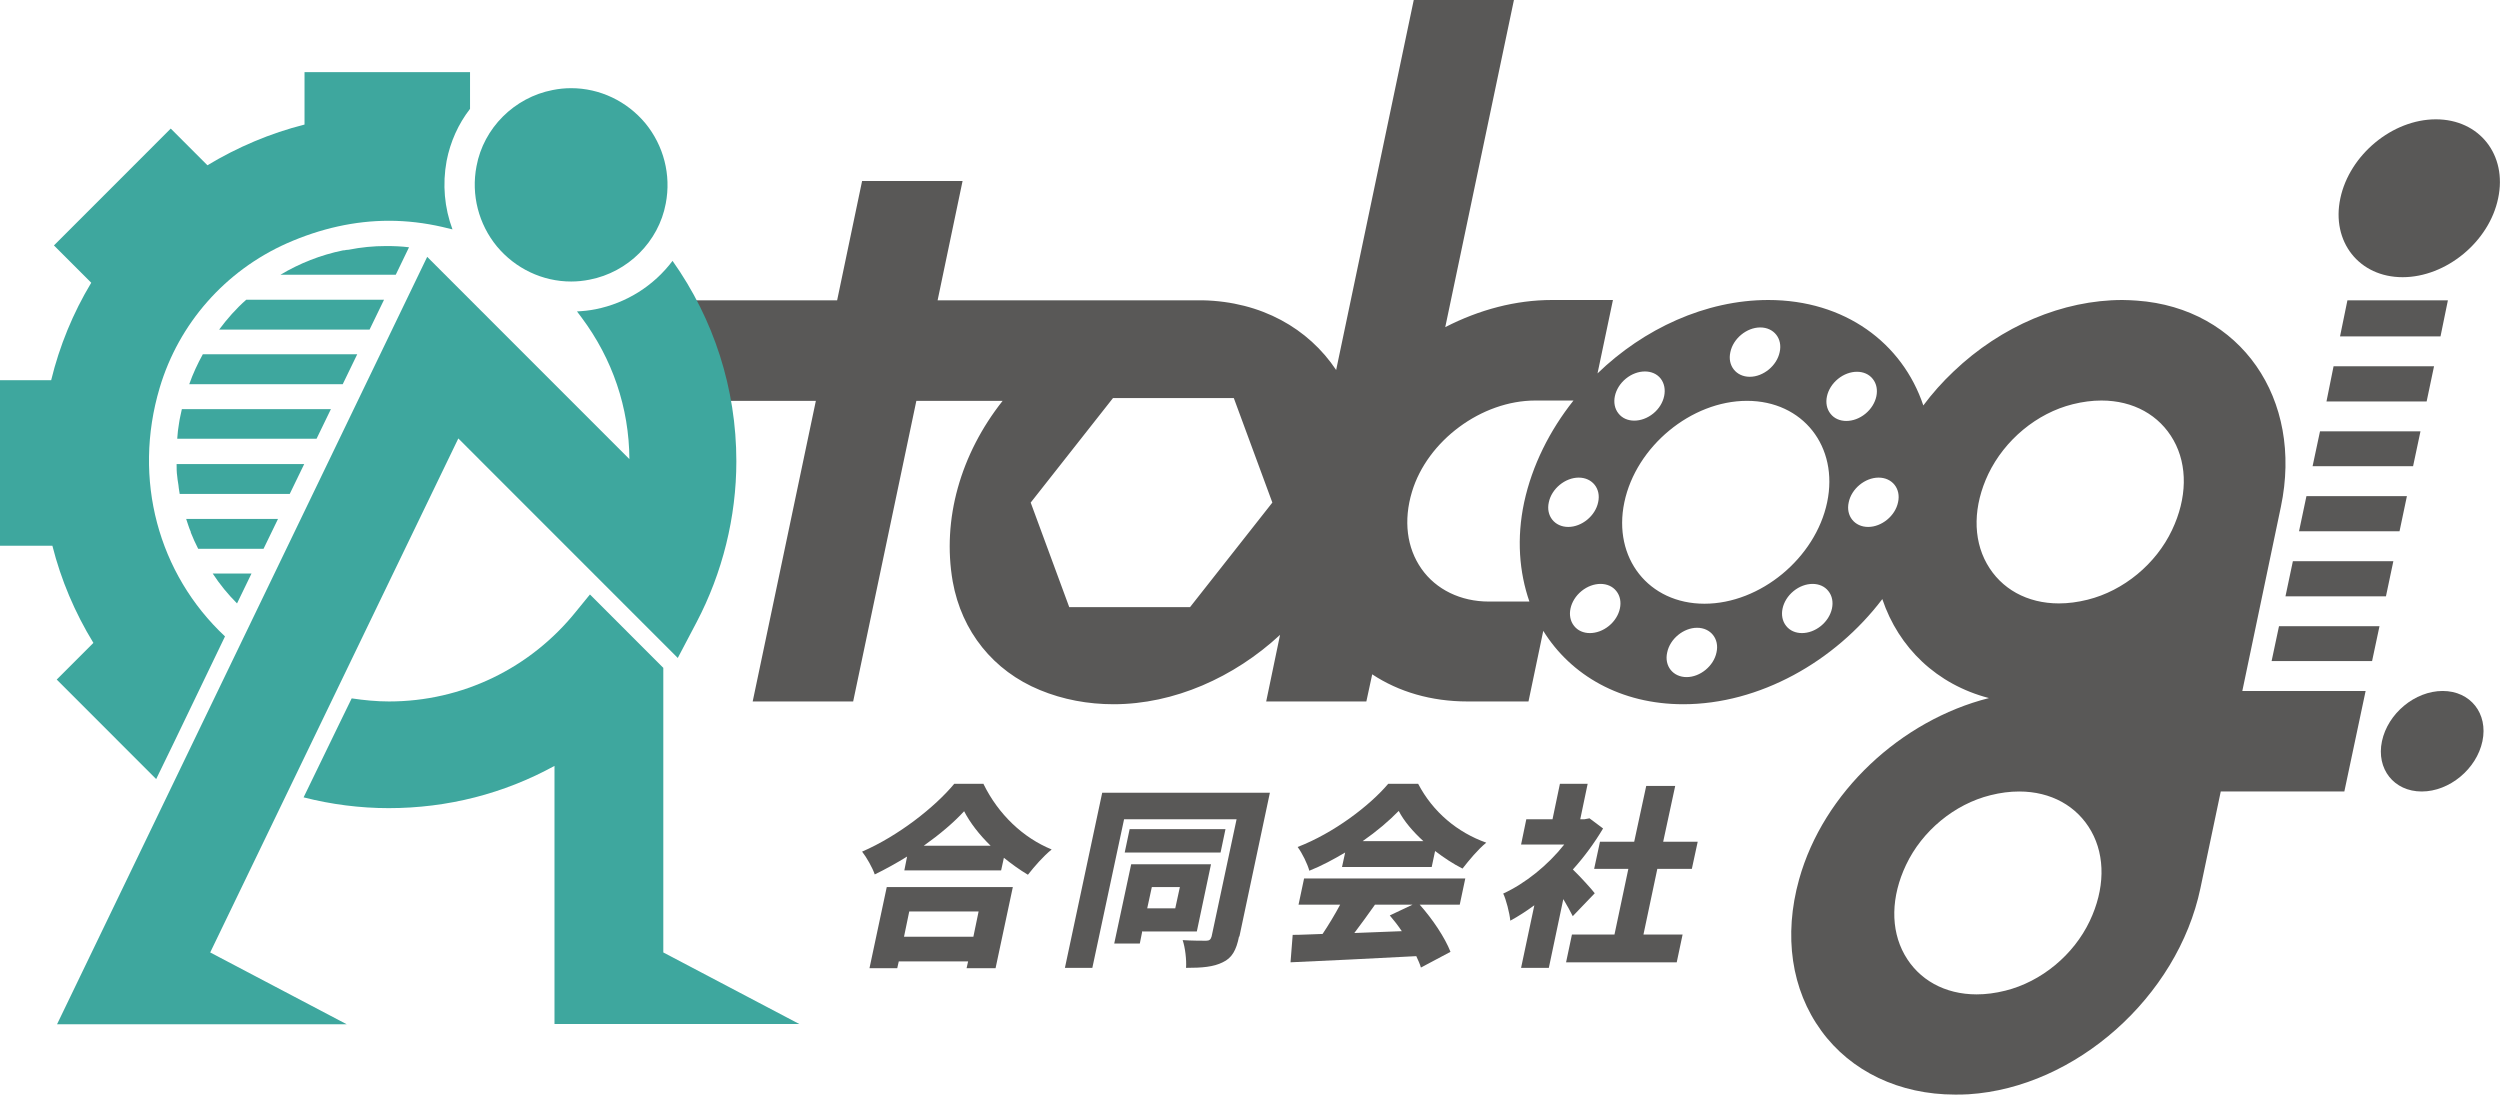
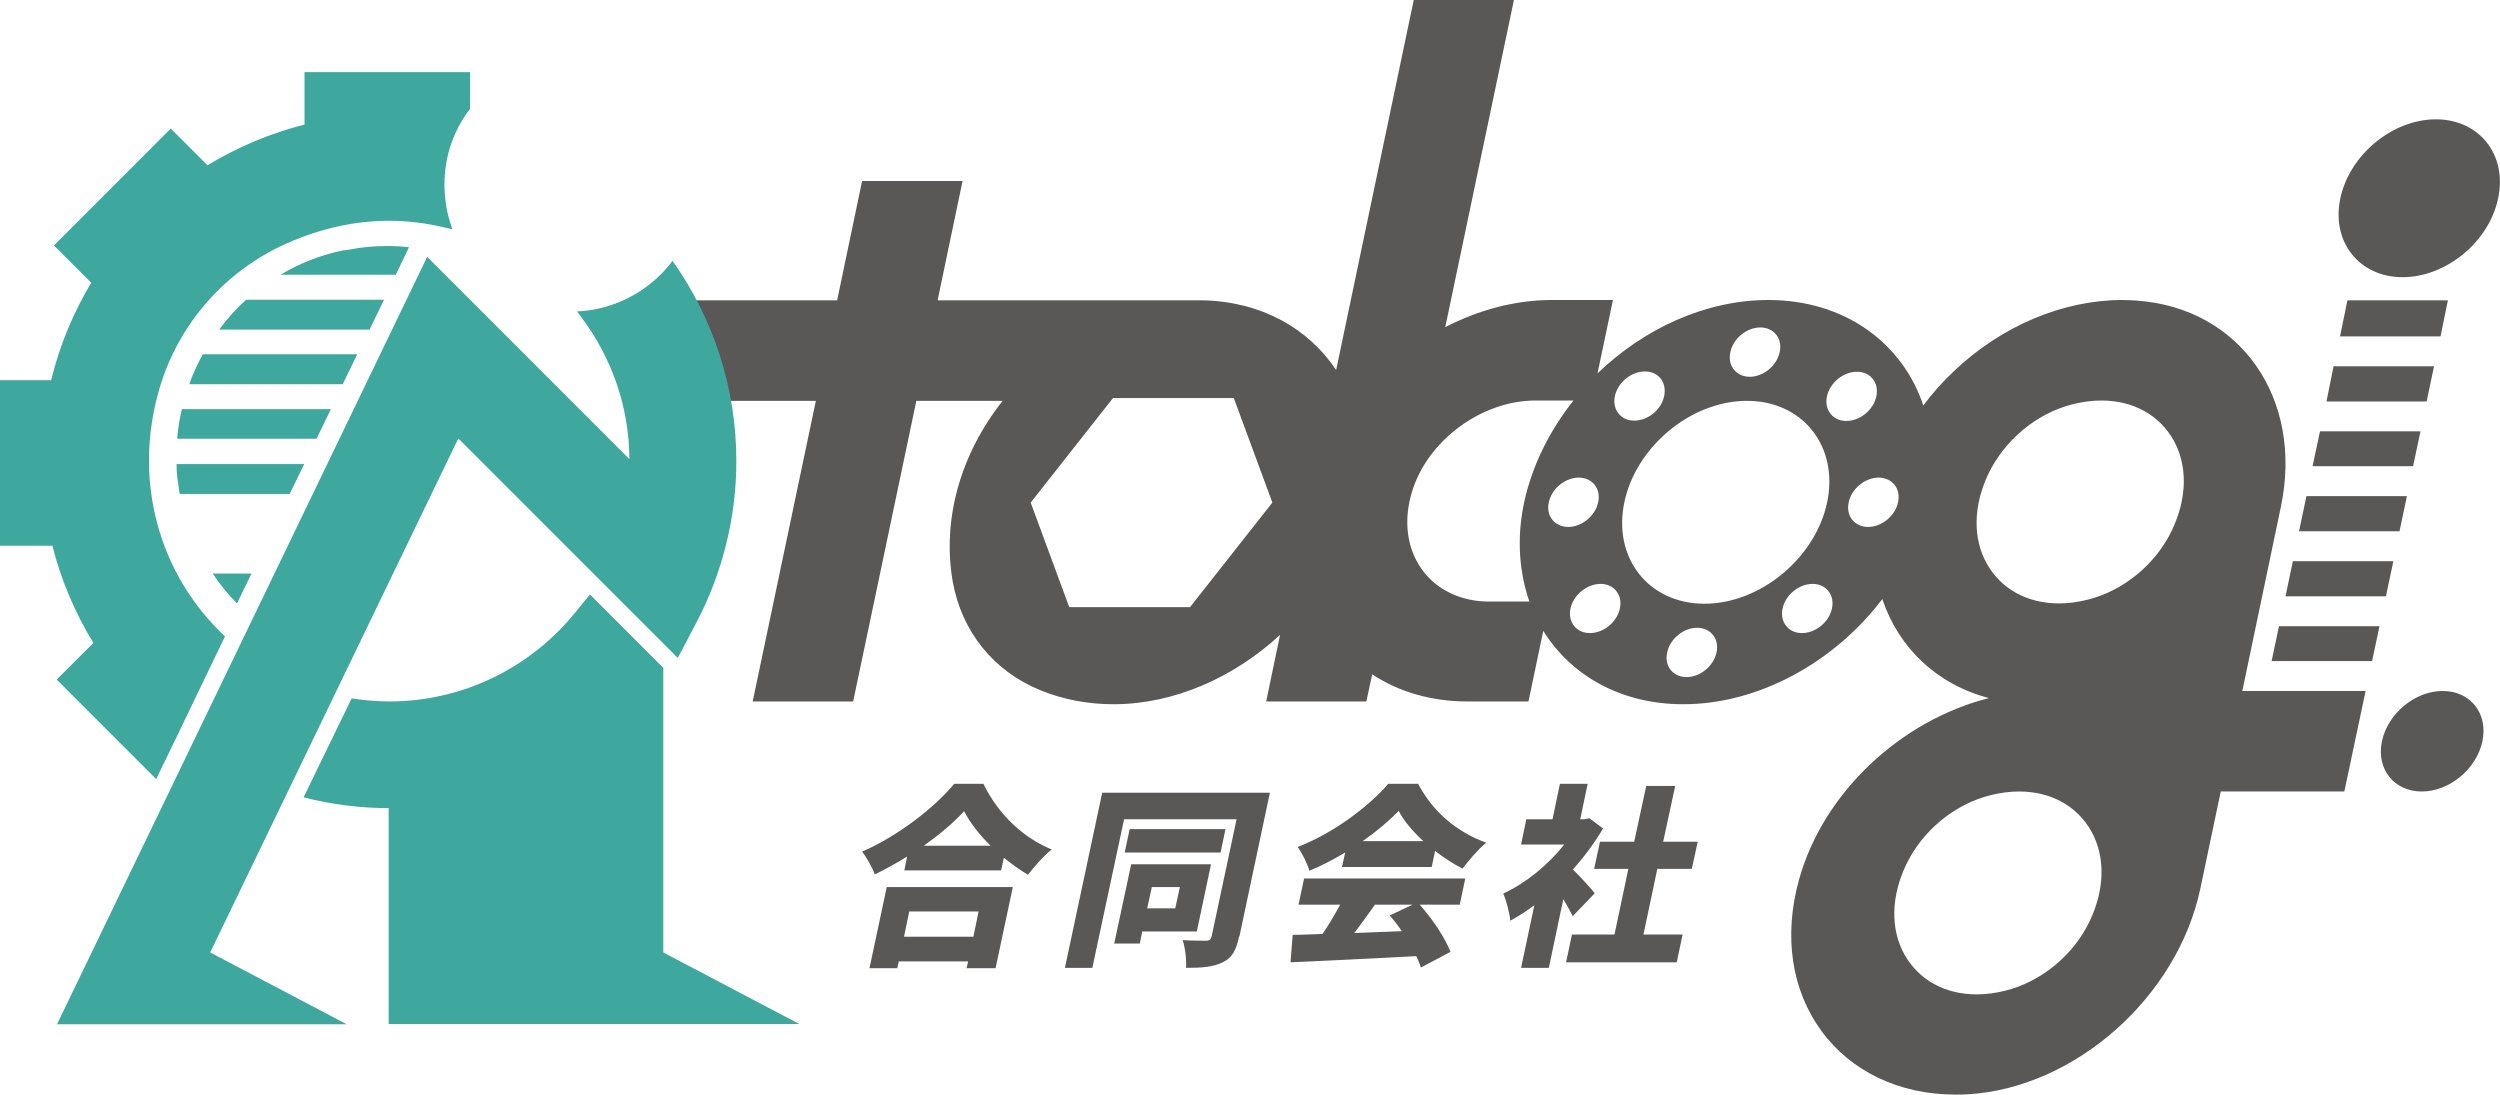
<svg xmlns="http://www.w3.org/2000/svg" width="137" height="60" viewBox="0 0 137 60" fill="none">
  <g clip-path="url(#clip0_14_7)">
    <path d="M53.898 42.968C54.709 44.624 56.06 45.908 57.631 46.55C57.158 46.939 56.702 47.463 56.33 47.936C55.874 47.665 55.435 47.344 55.013 47.007L54.861 47.699H49.557L49.709 46.939C49.135 47.294 48.527 47.632 47.936 47.919C47.817 47.564 47.496 46.99 47.243 46.669C49.236 45.807 51.246 44.218 52.294 42.951H53.898V42.968ZM48.594 48.612H55.503L54.557 53.056H52.969L53.053 52.684H49.253L49.169 53.056H47.648L48.594 48.612ZM49.827 49.947L49.54 51.332H53.341L53.628 49.947H49.827ZM54.287 46.347C53.662 45.739 53.155 45.08 52.834 44.455C52.26 45.08 51.5 45.722 50.621 46.347H54.287Z" fill="#595857" />
    <path d="M67.9 51.315C67.748 52.075 67.512 52.498 67.005 52.734C66.499 52.988 65.874 53.039 64.995 53.039C65.029 52.616 64.945 51.907 64.809 51.518C65.299 51.552 65.924 51.552 66.093 51.552C66.279 51.552 66.347 51.484 66.397 51.315L67.765 44.894H61.6L59.86 53.039H58.357L60.401 43.441H69.59L67.917 51.332L67.9 51.315ZM62.597 51.028L62.462 51.704H61.06L61.989 47.361H66.363L65.586 51.045H62.63L62.597 51.028ZM66.887 46.719H61.634L61.904 45.435H67.157L66.887 46.719ZM63.12 48.612L62.867 49.778H64.404L64.657 48.612H63.12Z" fill="#595857" />
    <path d="M77.798 49.575C78.508 50.369 79.183 51.383 79.487 52.16L77.866 53.022C77.815 52.836 77.714 52.616 77.612 52.397C75.146 52.532 72.545 52.65 70.721 52.734L70.839 51.231C71.329 51.231 71.87 51.197 72.478 51.18C72.816 50.673 73.153 50.115 73.441 49.575H71.16L71.464 48.139H80.298L79.994 49.575H77.798ZM73.711 46.719C73.086 47.091 72.427 47.446 71.751 47.716C71.65 47.344 71.363 46.753 71.11 46.415C73.086 45.655 75.062 44.151 76.075 42.951H77.714C78.525 44.506 79.876 45.621 81.447 46.178C80.974 46.567 80.518 47.125 80.146 47.598C79.639 47.344 79.133 47.007 78.643 46.635L78.457 47.513H73.542L73.711 46.736V46.719ZM75.349 49.575C74.978 50.099 74.589 50.639 74.217 51.129C75.062 51.096 75.957 51.062 76.819 51.028C76.616 50.724 76.379 50.42 76.16 50.166L77.41 49.575H75.349ZM78.001 46.094C77.427 45.57 76.937 44.996 76.65 44.438C76.126 44.979 75.45 45.553 74.674 46.094H78.001Z" fill="#595857" />
    <path d="M86.193 50.217C86.058 49.947 85.872 49.609 85.669 49.271L84.876 53.039H83.355L84.082 49.609C83.642 49.93 83.203 50.217 82.764 50.453C82.73 50.048 82.528 49.271 82.376 48.967C83.592 48.409 84.825 47.412 85.72 46.28H83.355L83.642 44.894H85.078L85.484 42.951H87.004L86.598 44.894H86.835L87.105 44.844L87.848 45.401C87.375 46.195 86.818 46.956 86.193 47.648C86.615 48.054 87.24 48.747 87.392 48.95L86.193 50.2V50.217ZM92.206 51.214L91.885 52.734H85.821L86.142 51.214H88.473L89.233 47.615H87.359L87.679 46.128H89.554L90.213 43.07H91.801L91.142 46.128H93.034L92.713 47.615H90.821L90.061 51.214H92.206Z" fill="#595857" />
    <path d="M133.487 6.539C131.105 6.539 128.757 8.482 128.251 10.864C127.744 13.247 129.281 15.19 131.663 15.19C134.044 15.19 136.409 13.247 136.899 10.864C137.405 8.482 135.868 6.539 133.487 6.539Z" fill="#595857" />
    <path d="M125.65 30.752L125.244 32.678H130.75L131.156 30.752H125.65Z" fill="#595857" />
    <path d="M130.396 34.317H124.889L124.484 36.226H129.99L130.396 34.317Z" fill="#595857" />
    <path d="M127.136 23.638L126.73 25.548H132.237L132.642 23.638H127.136Z" fill="#595857" />
    <path d="M126.393 27.187L125.987 29.113H131.494L131.899 27.187H126.393Z" fill="#595857" />
    <path d="M127.879 20.073L127.491 21.999H132.98L133.385 20.073H127.879Z" fill="#595857" />
    <path d="M122.879 37.865L124.991 27.778C126.241 21.847 122.778 16.88 117.103 16.474C116.833 16.457 116.579 16.44 116.309 16.44C113.049 16.44 109.671 17.86 107.053 20.36C106.445 20.935 105.887 21.56 105.398 22.219C104.249 18.789 101.09 16.44 96.902 16.44C93.473 16.44 90.078 18.012 87.544 20.462L88.389 16.44H85.044C83.068 16.44 81.075 16.964 79.2 17.927L82.967 -0.017H77.477L73.221 20.276C71.701 17.995 69.117 16.525 65.907 16.457H51.381L52.749 9.918H47.243L45.875 16.457H36.028L37.852 21.966H44.709L41.247 38.44H46.753L50.216 21.966H54.945C52.631 24.889 51.618 28.471 52.209 31.867C52.699 34.604 54.438 36.767 56.989 37.815C58.256 38.339 59.624 38.592 61.026 38.592C64.336 38.592 67.63 37.122 70.147 34.79L69.387 38.44H74.876L75.197 36.953C76.65 37.916 78.44 38.44 80.416 38.44H83.761L84.571 34.571C86.092 37.021 88.828 38.592 92.24 38.592C96.412 38.592 100.55 36.26 103.151 32.83C104.046 35.5 106.141 37.511 108.995 38.254C104.181 39.471 99.925 43.407 98.591 48.189C97.729 51.281 98.168 54.238 99.807 56.486C101.428 58.716 104.097 59.983 107.137 59.983C107.374 59.983 107.627 59.983 107.881 59.966C113.742 59.594 119.332 54.627 120.582 48.679L121.697 43.374H128.47L129.636 37.865H122.862H122.879ZM65.215 33.27H58.594L56.482 27.541L60.992 21.814H67.613L69.725 27.541L65.215 33.27ZM94.824 19.296C94.976 18.552 95.719 17.944 96.462 17.944C97.206 17.944 97.695 18.552 97.526 19.296C97.374 20.039 96.631 20.648 95.888 20.648C95.145 20.648 94.655 20.039 94.824 19.296ZM89.098 20.749C89.74 20.225 90.601 20.225 91.007 20.749C91.412 21.273 91.243 22.135 90.601 22.658C89.96 23.182 89.098 23.182 88.693 22.658C88.27 22.135 88.456 21.273 89.098 20.749ZM83.811 32.965H81.582C80.045 32.965 78.694 32.306 77.9 31.174C77.089 30.025 76.903 28.521 77.376 26.95C78.221 24.145 81.193 21.949 84.132 21.949H86.227C84.926 23.588 83.963 25.497 83.524 27.525C83.102 29.502 83.254 31.36 83.811 32.965ZM84.875 27.525C85.028 26.781 85.771 26.173 86.514 26.173C87.257 26.173 87.747 26.781 87.578 27.525C87.426 28.268 86.683 28.876 85.94 28.876C85.196 28.876 84.707 28.268 84.875 27.525ZM88.169 34.3C87.527 34.824 86.666 34.824 86.26 34.3C85.838 33.776 86.024 32.915 86.666 32.391C87.308 31.867 88.169 31.867 88.575 32.391C88.997 32.915 88.811 33.776 88.169 34.3ZM89.014 27.525C89.656 24.466 92.679 21.966 95.736 21.966C98.793 21.966 100.77 24.466 100.128 27.525C99.486 30.583 96.462 33.084 93.405 33.084C90.348 33.084 88.372 30.583 89.014 27.525ZM94.064 35.753C93.912 36.497 93.169 37.105 92.426 37.105C91.682 37.105 91.192 36.497 91.362 35.753C91.513 35.01 92.257 34.402 93 34.402C93.743 34.402 94.233 35.01 94.064 35.753ZM99.79 34.3C99.148 34.824 98.287 34.824 97.881 34.3C97.459 33.776 97.645 32.915 98.287 32.391C98.928 31.867 99.79 31.867 100.195 32.391C100.618 32.915 100.432 33.776 99.79 34.3ZM100.313 22.675C99.891 22.151 100.077 21.29 100.719 20.766C101.361 20.242 102.222 20.242 102.628 20.766C103.05 21.29 102.864 22.151 102.222 22.675C101.58 23.199 100.719 23.199 100.313 22.675ZM104.013 27.525C103.861 28.268 103.117 28.876 102.374 28.876C101.631 28.876 101.141 28.268 101.31 27.525C101.462 26.781 102.205 26.173 102.948 26.173C103.692 26.173 104.181 26.781 104.013 27.525ZM114.519 50.47C113.64 52.329 111.867 53.799 109.89 54.289C109.35 54.424 108.826 54.492 108.32 54.492C106.58 54.492 105.144 53.698 104.367 52.312C103.59 50.926 103.624 49.136 104.452 47.395C105.33 45.536 107.104 44.066 109.08 43.577C109.62 43.441 110.144 43.374 110.651 43.374C112.39 43.374 113.826 44.168 114.603 45.553C115.38 46.939 115.346 48.73 114.519 50.47ZM119.028 29.045C118.15 30.904 116.376 32.374 114.4 32.864C113.86 32.999 113.336 33.067 112.829 33.067C111.09 33.067 109.654 32.273 108.877 30.887C108.1 29.502 108.134 27.71 108.962 25.97C109.857 24.111 111.613 22.642 113.59 22.151C114.13 22.016 114.654 21.949 115.16 21.949C116.9 21.949 118.336 22.743 119.113 24.128C119.89 25.514 119.856 27.305 119.028 29.045Z" fill="#595857" />
    <path d="M133.74 18.434L134.145 16.457H128.639L128.234 18.434H133.74Z" fill="#595857" />
    <path d="M133.858 37.865C132.338 37.865 130.852 39.099 130.531 40.62C130.21 42.14 131.19 43.374 132.71 43.374C134.23 43.374 135.716 42.14 136.037 40.62C136.358 39.099 135.378 37.865 133.858 37.865Z" fill="#595857" />
-     <path d="M31.298 15.427C31.636 15.427 31.974 15.393 32.312 15.325C34.406 14.92 36.095 13.247 36.484 11.152C36.788 9.58 36.365 7.975 35.369 6.759C34.355 5.542 32.869 4.832 31.298 4.832C30.96 4.832 30.623 4.866 30.285 4.934C28.19 5.339 26.501 7.012 26.113 9.107C25.809 10.679 26.231 12.284 27.228 13.5C28.241 14.717 29.727 15.427 31.298 15.427Z" fill="#3EA79E" />
-     <path d="M43.831 56.131L36.349 52.194V36.598L32.329 32.577L31.585 33.489C29.069 36.632 25.319 38.44 21.316 38.44C20.64 38.44 19.948 38.372 19.272 38.271L18.613 39.623L17.482 41.954L16.637 43.695C18.157 44.083 19.728 44.286 21.299 44.286C24.525 44.286 27.616 43.492 30.386 41.971V56.114H43.797L43.831 56.131Z" fill="#3EA79E" />
+     <path d="M43.831 56.131L36.349 52.194V36.598L32.329 32.577L31.585 33.489C29.069 36.632 25.319 38.44 21.316 38.44C20.64 38.44 19.948 38.372 19.272 38.271L18.613 39.623L17.482 41.954L16.637 43.695C18.157 44.083 19.728 44.286 21.299 44.286V56.114H43.797L43.831 56.131Z" fill="#3EA79E" />
    <path d="M8.564 42.681L9.476 40.805L12.33 34.875C8.665 31.445 7.263 26.257 8.749 21.256C9.797 17.725 12.347 14.835 15.725 13.332C17.566 12.52 19.441 12.098 21.316 12.098C22.296 12.098 23.275 12.216 24.238 12.436L24.796 12.571C24.356 11.388 24.238 10.104 24.474 8.82C24.677 7.772 25.116 6.792 25.758 5.965V3.954H16.688V6.826C14.813 7.299 13.023 8.06 11.367 9.057L9.357 7.046L2.956 13.45L5 15.494C4.003 17.15 3.26 18.958 2.804 20.834H0V29.907H2.871C3.344 31.783 4.104 33.574 5.118 35.23L3.108 37.24L8.564 42.698V42.681Z" fill="#3EA79E" />
    <path d="M21.485 31.546L25.116 24.027L37.142 36.057L38.173 34.097C39.592 31.394 40.352 28.336 40.352 25.277C40.352 21.307 39.119 17.488 36.855 14.295C35.842 15.646 34.339 16.609 32.633 16.947C32.295 17.015 31.957 17.049 31.619 17.066L31.873 17.404C33.562 19.668 34.474 22.337 34.491 25.159L23.41 14.075L3.125 56.131H19.002L11.519 52.194L21.485 31.546Z" fill="#3EA79E" />
-     <path d="M15.218 28.437H10.202C10.286 28.674 10.354 28.927 10.455 29.147C10.455 29.147 10.455 29.164 10.455 29.18C10.573 29.485 10.709 29.772 10.861 30.076H14.441L15.235 28.437H15.218Z" fill="#3EA79E" />
    <path d="M16.671 25.43H9.678C9.678 25.649 9.678 25.886 9.712 26.105C9.729 26.325 9.78 26.528 9.797 26.747C9.813 26.849 9.83 26.967 9.847 27.068H15.877L16.671 25.43Z" fill="#3EA79E" />
    <path d="M22.414 13.551C22.009 13.5 21.586 13.483 21.164 13.483C20.455 13.483 19.779 13.551 19.103 13.686C19.019 13.686 18.934 13.703 18.85 13.72C18.85 13.72 18.816 13.72 18.799 13.72C17.566 13.973 16.418 14.43 15.37 15.055H21.688L22.414 13.551Z" fill="#3EA79E" />
    <path d="M21.029 16.424H13.496C12.938 16.913 12.448 17.471 12.009 18.062H20.252L21.046 16.424H21.029Z" fill="#3EA79E" />
    <path d="M18.124 22.422H9.966C9.915 22.675 9.847 22.929 9.813 23.182C9.763 23.469 9.729 23.757 9.712 24.044H17.347L18.141 22.405L18.124 22.422Z" fill="#3EA79E" />
    <path d="M13.783 31.428H11.655C12.043 32.019 12.482 32.56 12.989 33.067L13.783 31.428Z" fill="#3EA79E" />
    <path d="M19.576 19.414H11.114C10.827 19.938 10.573 20.479 10.371 21.053H18.782L19.576 19.414Z" fill="#3EA79E" />
  </g>
  <defs>
    <clipPath id="clip0_14_7">
      <rect width="137" height="60" fill="white" />
    </clipPath>
  </defs>
</svg>